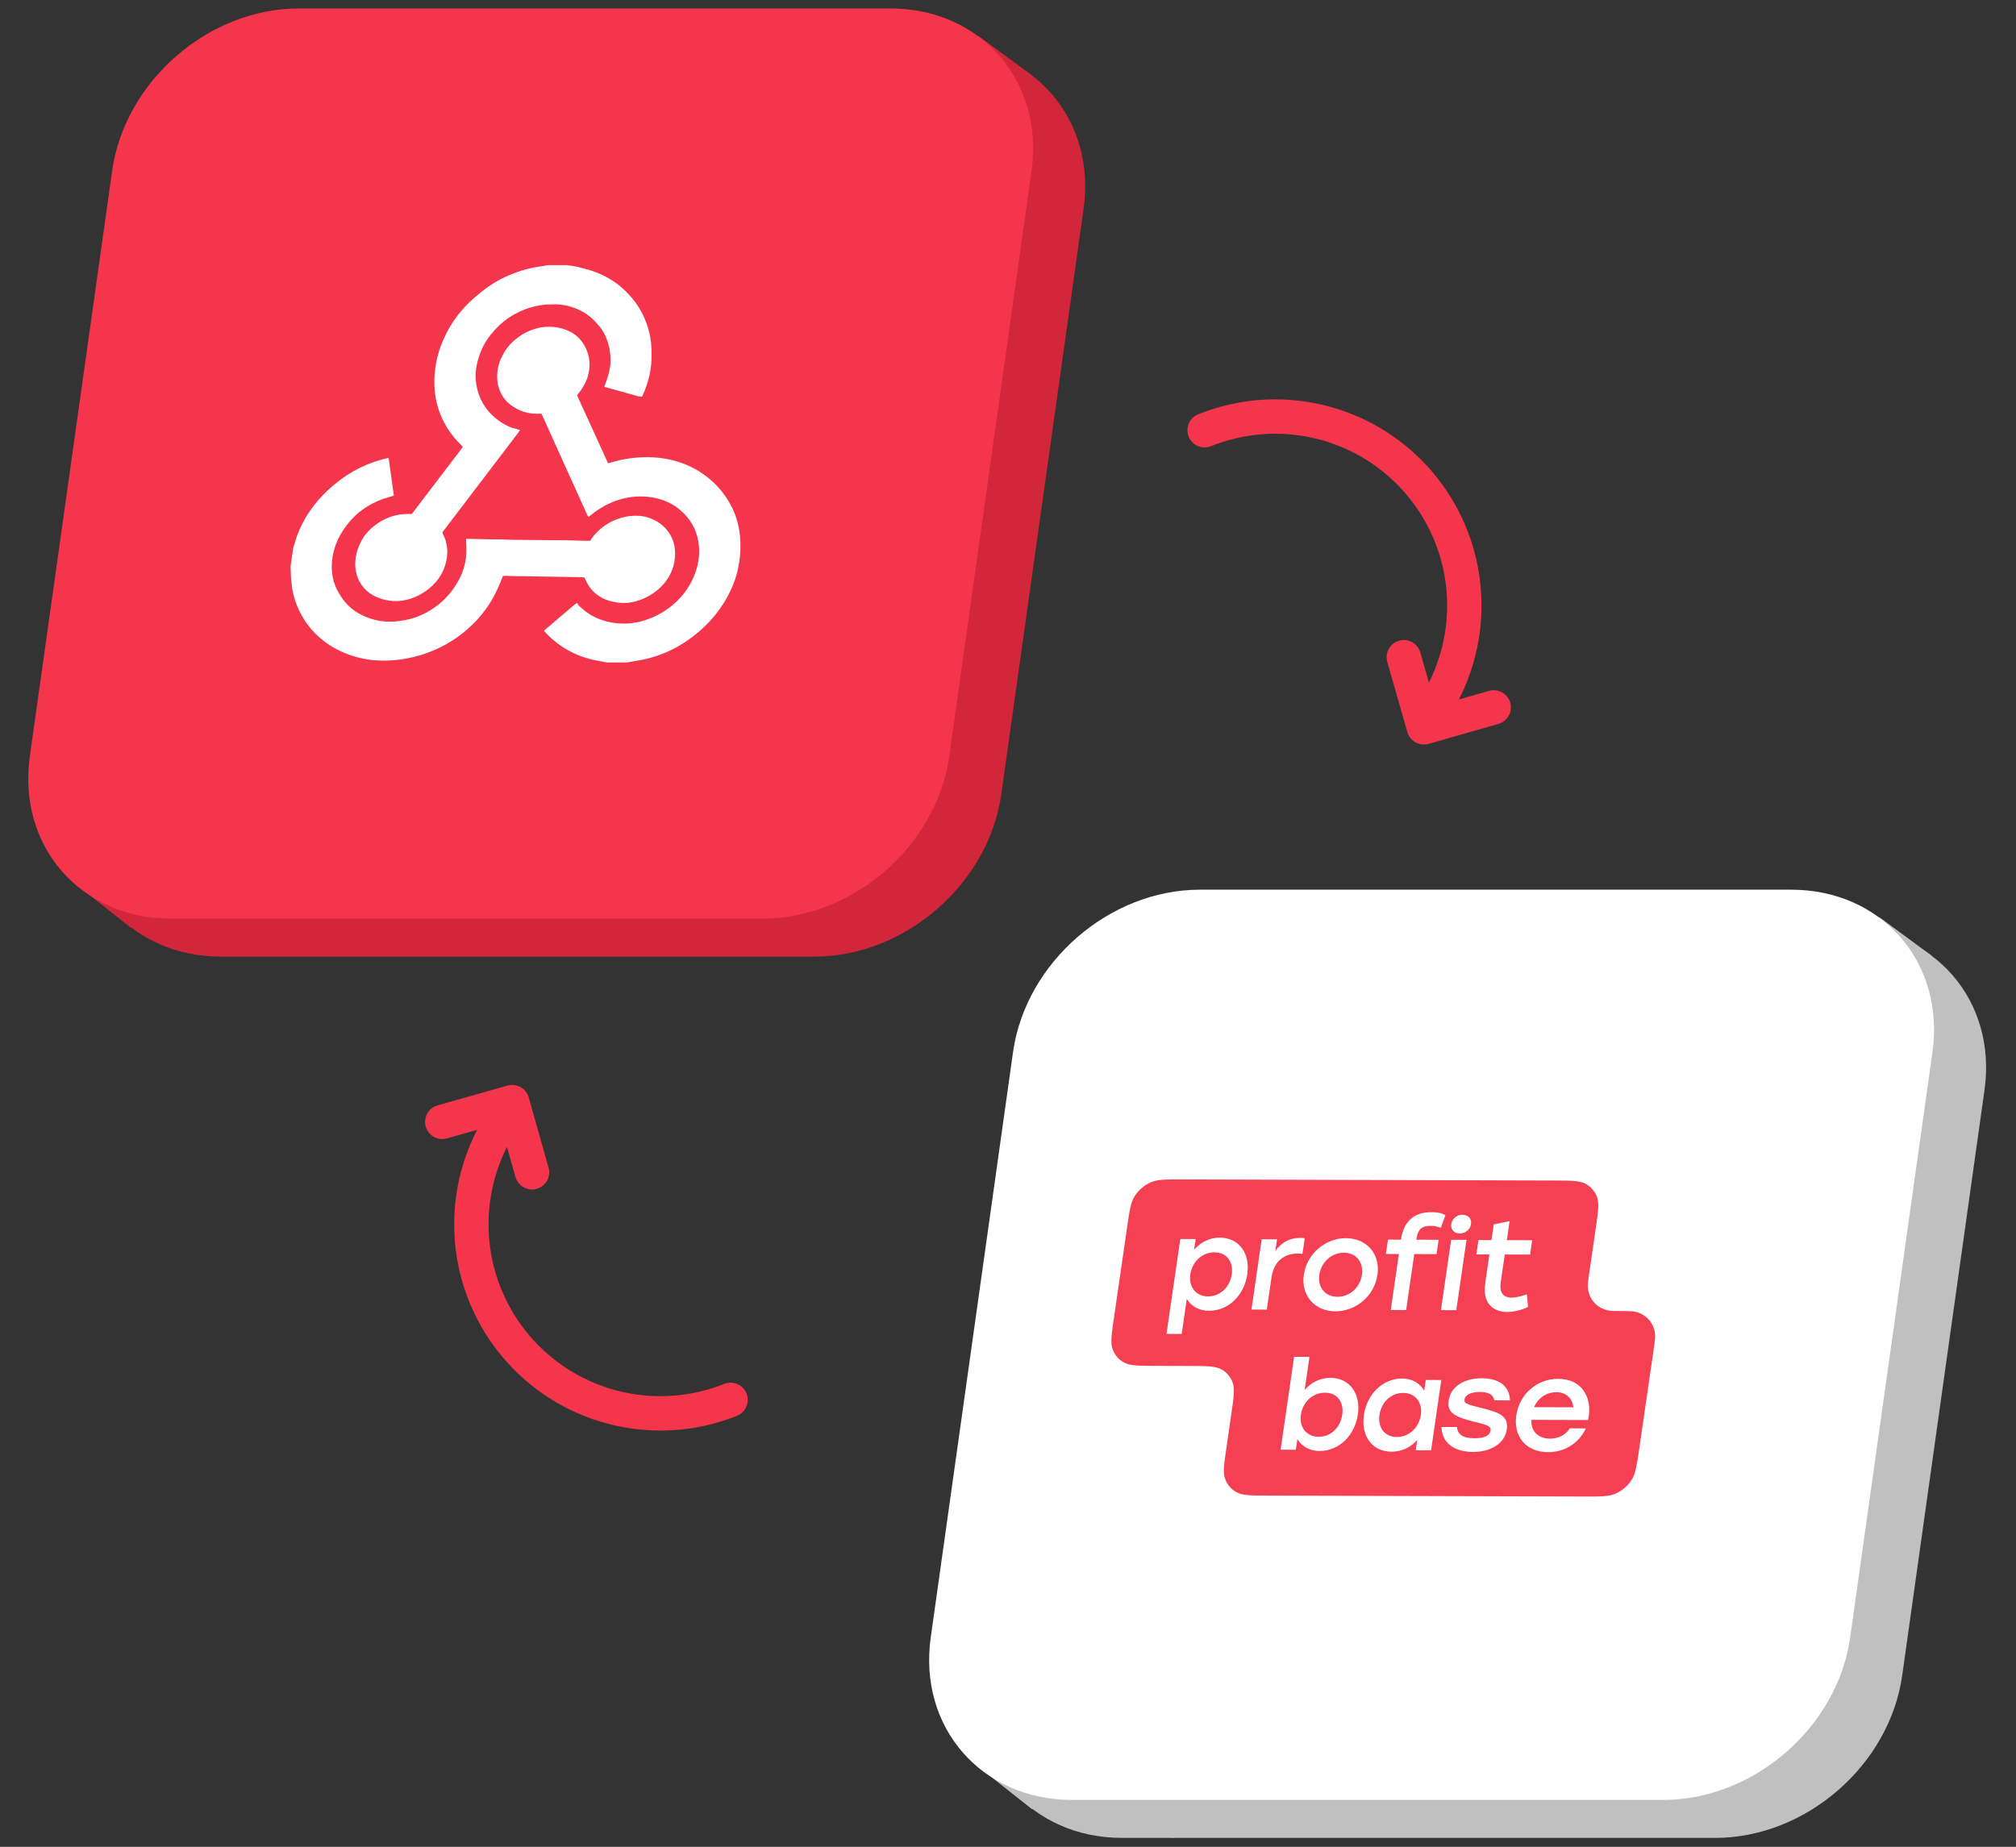
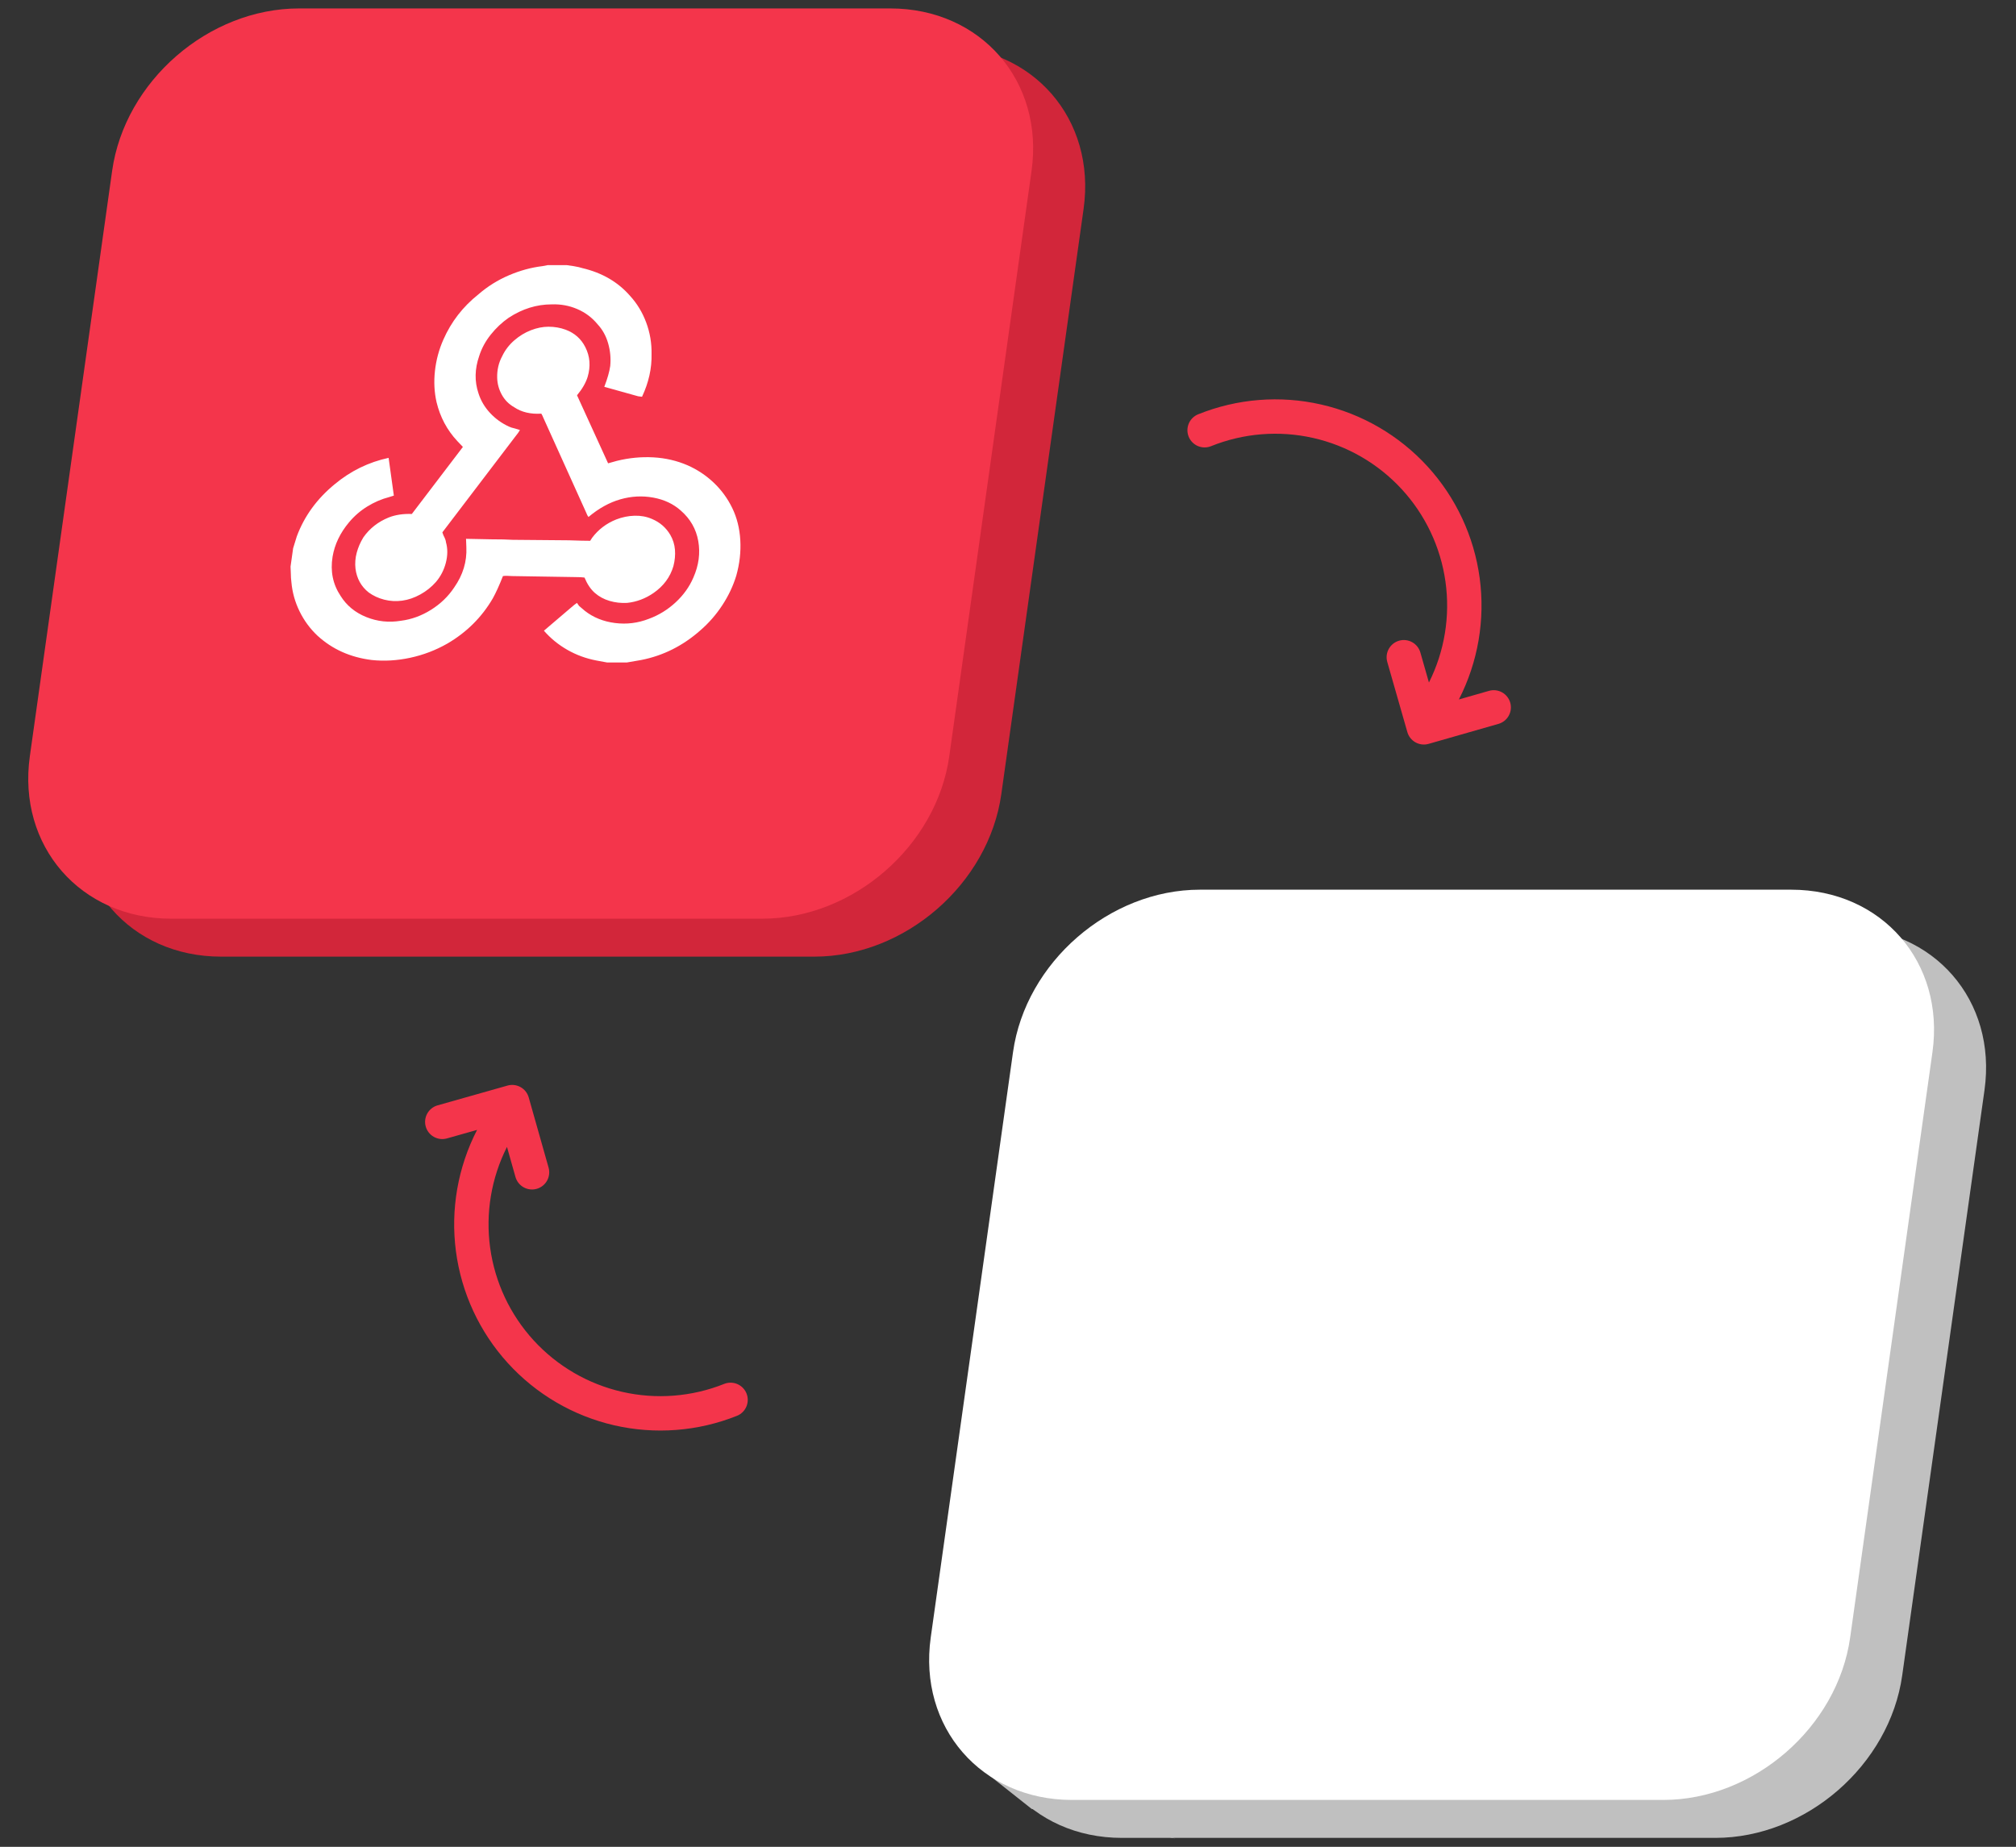
<svg xmlns="http://www.w3.org/2000/svg" width="478" height="438" viewBox="0 0 478 438" fill="none">
  <rect x="0" y="0" width="478" height="438" fill="#333333" stroke="none" />
-   <path d="M31 220L19 210.5L65 227L31 220Z" fill="#D2263A" />
-   <path d="M232.224 8.696L244.549 17.77L198 2.888L232.224 8.696Z" fill="#D2263A" />
  <path d="M38.421 49.535C41.412 28.253 61.259 11 82.751 11H223.426C244.917 11 259.915 28.253 256.924 49.535L237.415 188.343C234.424 209.626 214.577 226.878 193.086 226.878H52.411C30.919 226.878 15.922 209.626 18.913 188.343L38.421 49.535Z" fill="#D2263A" />
  <path d="M26.584 40.535C29.575 19.253 49.422 2 70.914 2H211.086C232.578 2 247.575 19.253 244.584 40.535L225.076 179.343C222.085 200.626 202.238 217.878 180.747 217.878H40.574C19.082 217.878 4.085 200.626 7.076 179.343L26.584 40.535Z" fill="#F4354B" />
  <g clip-path="url(#clip0_275_7355)">
    <path d="M129.969 62.88H129.85L128.628 63.116C125.967 63.43 123.307 64.157 120.649 65.295C117.991 66.434 115.578 67.946 113.409 69.831C109.75 72.736 106.987 76.309 105.122 80.55C104.078 82.906 103.413 85.38 103.128 87.971C102.843 90.563 102.971 93.037 103.512 95.393C104.364 98.927 105.995 101.989 108.407 104.581L109.754 105.995L97.646 121.897C95.595 121.819 93.772 122.094 92.177 122.722C89.655 123.743 87.65 125.313 86.162 127.434C85.441 128.612 84.913 129.829 84.578 131.085C84.243 132.342 84.146 133.598 84.286 134.855C84.59 137.211 85.633 139.096 87.417 140.509C88.496 141.295 89.725 141.864 91.103 142.217C92.481 142.571 93.897 142.649 95.352 142.453C96.807 142.257 98.244 141.766 99.663 140.98C101.082 140.195 102.31 139.213 103.348 138.036C104.487 136.7 105.278 135.169 105.719 133.441C106.16 131.714 106.168 130.104 105.743 128.612C105.719 128.219 105.519 127.669 105.142 126.963L104.885 126.256L122.1 103.639C122.675 102.932 123.07 102.382 123.283 101.989L122.144 101.636C121.452 101.479 120.959 101.322 120.663 101.165C118.95 100.379 117.456 99.3 116.182 97.925C114.908 96.551 113.996 95 113.446 93.272C112.495 90.445 112.552 87.5 113.617 84.438C114.188 82.631 115.099 80.943 116.351 79.372C117.603 77.802 119.019 76.466 120.601 75.367C123.834 73.247 127.234 72.186 130.803 72.186C132.955 72.108 134.984 72.481 136.891 73.306C138.797 74.13 140.393 75.328 141.679 76.898C142.851 78.155 143.689 79.667 144.194 81.434C144.699 83.201 144.864 84.987 144.69 86.793C144.502 88.129 144.033 89.778 143.281 91.741L151.293 93.979L152.228 94.097C153.813 90.72 154.565 87.343 154.485 83.966C154.532 81.375 154.109 78.881 153.216 76.486C152.324 74.091 151.053 71.99 149.403 70.184C146.536 66.886 142.761 64.687 138.078 63.587C137.624 63.43 136.933 63.273 136.003 63.116L134.371 62.88H129.969ZM130.058 77.487C128.71 77.487 127.323 77.762 125.897 78.312C124.472 78.862 123.149 79.667 121.93 80.727C120.71 81.787 119.763 83.024 119.089 84.438C118.234 86.008 117.832 87.736 117.884 89.621C117.924 91.034 118.291 92.369 118.987 93.626C119.683 94.882 120.655 95.864 121.904 96.571C123.642 97.749 125.79 98.259 128.35 98.102C128.544 98.416 128.698 98.73 128.812 99.044L138.973 121.544C139.145 122.015 139.333 122.368 139.538 122.604C141.966 120.562 144.482 119.168 147.085 118.422C149.688 117.676 152.284 117.539 154.875 118.01C157.465 118.481 159.641 119.502 161.403 121.073C163.665 123.036 165.051 125.451 165.56 128.317C166.069 131.184 165.683 134.07 164.402 136.975C163.459 139.174 162.053 141.138 160.184 142.865C158.316 144.593 156.211 145.889 153.869 146.753C151.267 147.773 148.583 148.107 145.817 147.754C143.052 147.4 140.669 146.438 138.669 144.868C138.385 144.632 137.925 144.24 137.288 143.69L136.793 142.983C136.443 143.219 135.951 143.611 135.319 144.161L128.966 149.58C130.537 151.386 132.386 152.898 134.515 154.115C136.643 155.332 138.944 156.176 141.415 156.648L143.966 157.119H148.605L152.019 156.53C157.238 155.509 161.93 153.153 166.097 149.462C168.085 147.734 169.811 145.751 171.275 143.513C172.74 141.275 173.841 138.939 174.58 136.504C175.374 133.677 175.689 130.869 175.526 128.082C175.362 125.294 174.727 122.761 173.619 120.484C172.512 118.206 171.049 116.204 169.23 114.476C167.411 112.748 165.344 111.374 163.029 110.353C160.487 109.254 157.78 108.625 154.907 108.468C152.035 108.311 149.161 108.586 146.286 109.293L144.181 109.882L136.814 93.743C138.054 92.251 138.893 90.799 139.33 89.385C140.079 86.872 139.895 84.516 138.776 82.317C137.784 80.354 136.232 78.98 134.122 78.194C132.84 77.723 131.485 77.487 130.058 77.487ZM92.142 108.586C87.399 109.607 83.141 111.688 79.369 114.829C75.156 118.285 72.158 122.408 70.374 127.198L69.501 130.025L68.888 134.384L68.944 135.68C68.959 136.7 69.007 137.486 69.089 138.036C69.302 140.47 69.948 142.787 71.026 144.986C72.105 147.184 73.52 149.109 75.271 150.758C78.784 153.977 83.073 155.902 88.14 156.53C91.109 156.844 94.147 156.667 97.255 156C100.362 155.332 103.295 154.213 106.053 152.642C110.632 149.972 114.227 146.399 116.838 141.923C117.581 140.588 118.385 138.821 119.249 136.622C119.736 136.543 120.449 136.543 121.39 136.622L136.226 136.858C137.337 136.858 138.124 136.897 138.589 136.975C139.241 138.546 140.061 139.763 141.05 140.627C142.038 141.491 143.199 142.119 144.532 142.512C145.864 142.904 147.25 143.062 148.689 142.983C150.942 142.747 153.035 141.962 154.967 140.627C157.34 138.978 158.907 136.858 159.668 134.266C160.014 132.931 160.137 131.635 160.036 130.379C159.935 129.122 159.565 127.944 158.927 126.845C157.901 125.117 156.451 123.861 154.579 123.075C153.308 122.525 151.937 122.27 150.464 122.31C148.991 122.349 147.542 122.643 146.117 123.193C143.764 124.135 141.855 125.588 140.389 127.552L139.933 128.258C138.823 128.258 137.163 128.219 134.953 128.14L121.528 128.023C120.349 127.944 118.65 127.905 116.429 127.905L110.498 127.787L110.574 129.79C110.734 133.167 109.771 136.347 107.686 139.331C106.278 141.452 104.444 143.219 102.183 144.632C99.922 146.046 97.541 146.91 95.038 147.224C92.197 147.695 89.462 147.4 86.836 146.34C84.209 145.28 82.183 143.611 80.759 141.334C78.925 138.585 78.29 135.483 78.855 132.028C79.343 129.122 80.635 126.413 82.733 123.9C83.974 122.408 85.419 121.151 87.07 120.13C88.72 119.109 90.45 118.363 92.261 117.892L93.382 117.539L92.142 108.586Z" fill="white" />
  </g>
  <path d="M244.605 429L232.605 419.5L278.605 436L244.605 429Z" fill="#C0C0C0" />
-   <path d="M445.83 217.696L458.154 226.77L411.606 211.888L445.83 217.696Z" fill="#C0C0C0" />
+   <path d="M445.83 217.696L458.154 226.77L445.83 217.696Z" fill="#C0C0C0" />
  <path d="M252.027 258.535C255.018 237.253 274.865 220 296.356 220H437.031C458.523 220 473.52 237.253 470.529 258.535L451.021 397.343C448.03 418.626 428.183 435.878 406.692 435.878H266.016C244.525 435.878 229.527 418.626 232.518 397.343L252.027 258.535Z" fill="#C0C0C0" />
  <path d="M240.19 249.535C243.181 228.253 263.028 211 284.519 211H424.692C446.183 211 461.181 228.253 458.19 249.535L438.681 388.343C435.69 409.626 415.843 426.878 394.352 426.878H254.179C232.688 426.878 217.69 409.626 220.681 388.343L240.19 249.535Z" fill="white" />
  <path d="M281.868 100.436C281.444 101.43 281.432 102.551 281.835 103.553C282.034 104.051 282.329 104.504 282.704 104.887C283.079 105.27 283.525 105.576 284.018 105.786C284.511 105.996 285.04 106.107 285.576 106.113C286.112 106.118 286.643 106.018 287.14 105.818C294.816 102.725 303.252 102.042 311.325 103.861C319.398 105.679 326.727 109.912 332.335 115.997C337.944 122.082 341.567 129.73 342.723 137.925C343.879 146.119 342.512 154.471 338.806 161.87L336.774 154.749C336.626 154.234 336.379 153.753 336.046 153.333C335.712 152.913 335.3 152.564 334.831 152.304C334.363 152.044 333.847 151.878 333.315 151.817C332.783 151.757 332.244 151.801 331.728 151.948C331.213 152.096 330.732 152.343 330.313 152.677C329.893 153.01 329.543 153.423 329.283 153.891C329.023 154.36 328.858 154.875 328.797 155.407C328.736 155.94 328.781 156.479 328.928 156.994L333.685 173.616C333.831 174.132 334.079 174.613 334.412 175.033C334.745 175.453 335.158 175.803 335.626 176.063C336.095 176.323 336.61 176.488 337.143 176.549C337.676 176.61 338.215 176.565 338.73 176.417L355.352 171.66C356.375 171.348 357.233 170.647 357.744 169.709C358.254 168.77 358.375 167.668 358.081 166.641C357.787 165.614 357.102 164.743 356.172 164.216C355.242 163.69 354.143 163.549 353.111 163.825L345.907 165.886C350.447 157.014 352.167 146.967 350.837 137.09C349.508 127.213 345.193 117.978 338.469 110.622C331.746 103.266 322.935 98.139 313.218 95.929C303.5 93.719 293.339 94.53 284.095 98.255C283.093 98.658 282.292 99.443 281.868 100.436Z" fill="#F4354B" />
  <path d="M176.964 333.606C177.39 332.614 177.406 331.493 177.006 330.489C176.808 329.991 176.514 329.537 176.141 329.153C175.767 328.769 175.322 328.462 174.83 328.25C174.337 328.039 173.808 327.926 173.272 327.919C172.737 327.912 172.205 328.011 171.707 328.209C164.022 331.28 155.585 331.937 147.517 330.095C139.449 328.253 132.133 323.999 126.542 317.897C120.952 311.796 117.351 304.137 116.219 295.939C115.087 287.741 116.478 279.393 120.207 272.005L122.218 279.133C122.364 279.648 122.61 280.13 122.942 280.551C123.274 280.971 123.686 281.322 124.153 281.583C124.621 281.845 125.136 282.012 125.668 282.074C126.2 282.137 126.739 282.094 127.255 281.948C127.771 281.802 128.252 281.556 128.673 281.224C129.093 280.892 129.444 280.48 129.706 280.012C129.967 279.545 130.134 279.03 130.196 278.498C130.259 277.966 130.216 277.426 130.07 276.911L125.362 260.274C125.217 259.758 124.971 259.276 124.639 258.855C124.308 258.434 123.896 258.083 123.428 257.822C122.96 257.56 122.445 257.394 121.913 257.331C121.38 257.269 120.841 257.313 120.325 257.459L103.689 262.167C102.666 262.476 101.805 263.174 101.292 264.111C100.779 265.048 100.654 266.15 100.945 267.178C101.236 268.206 101.919 269.079 102.848 269.608C103.776 270.138 104.875 270.281 105.908 270.008L113.117 267.968C108.552 276.827 106.802 286.869 108.102 296.75C109.403 306.631 113.691 315.878 120.393 323.254C127.094 330.63 135.89 335.783 145.601 338.022C155.312 340.26 165.476 339.479 174.73 335.781C175.734 335.381 176.537 334.599 176.964 333.606Z" fill="#F4354B" />
-   <path d="M378.348 291.376C378.926 287.397 379.215 285.408 378.653 283.886C378.159 282.547 377.219 281.457 375.967 280.772C374.544 279.993 372.534 279.987 368.513 279.975L280.38 279.715C276.36 279.703 274.35 279.697 272.702 280.467C271.252 281.144 269.996 282.228 269.114 283.563C268.11 285.08 267.821 287.069 267.244 291.048L264.123 312.53C263.545 316.509 263.256 318.498 263.818 320.02C264.312 321.359 265.252 322.449 266.504 323.134C267.927 323.913 269.938 323.919 273.958 323.931L282.114 323.955C286.135 323.967 288.145 323.972 289.568 324.751C290.82 325.436 291.76 326.526 292.254 327.865C292.816 329.387 292.527 331.376 291.949 335.355L290.796 343.297C290.218 347.276 289.929 349.265 290.49 350.787C290.985 352.126 291.925 353.216 293.177 353.901C294.6 354.68 296.61 354.686 300.63 354.698L375.53 354.919C379.551 354.931 381.561 354.937 383.209 354.167C384.658 353.49 385.915 352.406 386.797 351.072C387.8 349.554 388.089 347.565 388.667 343.586L392.12 319.814C392.356 318.187 392.474 317.374 392.439 316.697C392.289 313.861 390.372 311.639 387.589 311.075C386.924 310.94 386.102 310.938 384.459 310.933C382.815 310.928 381.993 310.926 381.329 310.791C378.546 310.227 376.628 308.005 376.479 305.169C376.443 304.492 376.561 303.678 376.798 302.052L378.348 291.376Z" fill="#F54053" />
  <path d="M334.627 288.975C333.397 290.002 332.52 291.624 332.192 293.883L332.175 294.001L329.092 293.992L328.598 297.4L331.68 297.409L329.752 310.681L333.396 310.692L335.323 297.419L340.608 297.435L341.103 294.028L335.818 294.012C335.826 293.956 335.835 293.901 335.843 293.847C335.846 293.827 335.85 293.807 335.853 293.787C336.032 292.686 336.304 291.96 336.787 291.478C337.302 290.965 338.017 290.729 339.218 290.732C339.899 290.734 340.682 290.856 341.409 291.096L341.637 291.176L342.715 288.166C341.595 287.608 340.611 287.486 339.29 287.483C337.488 287.477 335.858 287.948 334.627 288.975Z" fill="white" />
  <path d="M309.276 293.656L309.35 293.696L308.815 297.381L308.66 297.341C308.645 297.341 308.629 297.34 308.613 297.34C308.501 297.338 308.389 297.331 308.269 297.322C308.248 297.321 308.227 297.32 308.206 297.318C308.058 297.308 307.896 297.299 307.705 297.298C306.144 297.294 304.76 297.726 303.666 298.634C302.573 299.542 301.771 300.927 301.478 302.948L300.367 310.594L296.724 310.583L299.147 293.904L302.79 293.915L302.381 296.728C302.45 296.627 302.52 296.529 302.591 296.433C302.699 296.288 302.811 296.148 302.926 296.013C304.265 294.442 306.074 293.568 308.246 293.574C308.687 293.575 309.047 293.576 309.276 293.656Z" fill="white" />
-   <path d="M362.019 306.971L362.308 309.945C361.306 310.497 359.293 311.125 357.365 311.159C355.644 311.154 354.163 310.594 353.203 309.482C352.243 308.369 351.81 306.664 352.144 304.366L353.14 297.512L350.057 297.503L350.552 294.095L353.635 294.104L354.175 290.38L357.934 289.599L357.278 294.115L363.283 294.133L362.788 297.54L356.783 297.522L355.816 304.178C355.649 305.327 355.797 306.239 356.231 306.835C356.665 307.431 357.38 307.75 358.421 307.753C359.418 307.756 360.574 307.432 361.852 307.024C361.903 307.008 361.954 306.992 362.006 306.975C362.01 306.974 362.014 306.973 362.019 306.971Z" fill="white" />
  <path fill-rule="evenodd" clip-rule="evenodd" d="M283.321 296.172C283.255 296.245 283.189 296.319 283.125 296.393L283.493 293.858L279.85 293.847L276.582 316.35L280.185 316.361L281.393 308.041C281.437 308.114 281.482 308.186 281.529 308.257C281.616 308.389 281.708 308.517 281.805 308.641C282.852 309.98 284.498 310.864 286.669 310.871C291.193 310.884 295 307.289 295.736 302.217C296.473 297.146 293.674 293.531 289.23 293.518C286.857 293.511 284.806 294.556 283.325 296.169C283.324 296.17 283.322 296.171 283.321 296.172ZM292.048 302.246C291.823 303.791 291.113 305.097 290.14 306.006C289.127 306.915 287.845 307.466 286.444 307.462C283.641 307.453 281.79 305.307 282.239 302.217C282.688 299.127 285.121 296.994 287.963 297.002C289.404 297.006 290.525 297.565 291.233 298.478C291.941 299.392 292.272 300.701 292.048 302.246Z" fill="white" />
  <path fill-rule="evenodd" clip-rule="evenodd" d="M319.13 293.646C323.974 293.66 327.328 297.317 326.597 302.348C325.872 307.34 321.494 311.013 316.609 310.999C311.725 310.984 308.423 307.249 309.142 302.297C309.867 297.305 314.326 293.632 319.13 293.646ZM318.629 297.093C315.827 297.084 313.274 299.217 312.825 302.307C312.376 305.398 314.268 307.544 317.11 307.552C319.952 307.56 322.465 305.427 322.914 302.337C323.363 299.247 321.432 297.101 318.629 297.093Z" fill="white" />
  <path d="M348.782 290.285C348.967 289.017 348.098 288.103 346.737 288.099C345.456 288.095 344.283 289.003 344.098 290.271C343.908 291.579 344.771 292.532 346.092 292.536C347.454 292.54 348.592 291.592 348.782 290.285Z" fill="white" />
  <path d="M341.649 310.716L344.072 294.037L347.715 294.047L345.293 310.727L341.649 310.716Z" fill="white" />
  <path fill-rule="evenodd" clip-rule="evenodd" d="M309.536 329.422C309.469 329.494 309.404 329.568 309.34 329.642L310.479 321.798L306.836 321.787L303.636 343.815L307.239 343.826L307.608 341.29C307.651 341.363 307.697 341.435 307.743 341.506C307.83 341.638 307.922 341.766 308.02 341.89C309.067 343.229 310.712 344.114 312.884 344.12C317.408 344.133 321.214 340.538 321.951 335.467C322.688 330.395 319.888 326.78 315.445 326.767C313.071 326.76 311.021 327.805 309.539 329.418C309.538 329.419 309.537 329.42 309.536 329.422ZM318.256 335.535C318.032 337.08 317.322 338.386 316.348 339.295C315.375 340.203 314.094 340.755 312.653 340.75C309.85 340.742 307.999 338.596 308.448 335.506C308.897 332.416 311.329 330.283 314.172 330.291C315.613 330.295 316.733 330.853 317.442 331.767C318.15 332.681 318.481 333.99 318.256 335.535Z" fill="white" />
  <path fill-rule="evenodd" clip-rule="evenodd" d="M335.833 341.709C335.899 341.638 335.964 341.566 336.028 341.493L335.672 343.949L339.315 343.96L341.738 327.281L338.054 327.27L337.68 329.845C337.637 329.769 337.592 329.693 337.546 329.619L337.546 329.619C337.46 329.481 337.37 329.348 337.274 329.219C336.242 327.827 334.622 326.943 332.415 326.936C327.972 326.923 324.125 330.518 323.389 335.59C322.652 340.661 325.411 344.276 329.935 344.289C332.308 344.296 334.353 343.287 335.829 341.713C335.831 341.711 335.832 341.71 335.833 341.709ZM336.886 335.59C336.437 338.68 334.004 340.813 331.162 340.805C329.761 340.801 328.64 340.243 327.892 339.329C327.184 338.415 326.853 337.106 327.077 335.561C327.302 334.016 328.012 332.71 328.985 331.801C329.998 330.893 331.28 330.341 332.681 330.346C335.484 330.354 337.335 332.5 336.886 335.59Z" fill="white" />
  <path d="M345.44 338.509L345.412 338.429L341.689 338.418L341.786 338.577C341.805 339.033 341.866 339.465 341.969 339.871C342.685 342.718 345.385 344.335 349.238 344.346C351.2 344.352 353.065 343.921 354.518 343.014C355.966 342.146 357.002 340.802 357.267 338.979C357.388 338.147 357.326 337.473 357.086 336.918C356.846 336.362 356.395 335.885 355.846 335.527C354.709 334.81 352.976 334.329 350.809 333.808C349.38 333.447 348.453 333.206 347.893 332.927C347.59 332.807 347.413 332.648 347.316 332.489C347.219 332.331 347.208 332.132 347.242 331.895C347.317 331.38 347.66 330.945 348.267 330.629C348.913 330.314 349.783 330.119 350.864 330.122C351.905 330.125 352.722 330.286 353.277 330.605C353.831 330.923 354.163 331.4 354.311 332.034L354.339 332.114L358.023 332.125L358.006 331.966C358.002 331.872 357.996 331.779 357.988 331.686C357.87 330.302 357.298 329.133 356.259 328.275C355.144 327.4 353.538 326.88 351.376 326.873C349.294 326.867 347.423 327.337 346.05 328.245C344.637 329.152 343.72 330.497 343.473 332.201C343.369 332.914 343.403 333.508 343.608 334.024C343.814 334.54 344.151 334.977 344.66 335.335C345.631 336.091 347.238 336.611 349.479 337.173C349.496 337.178 349.513 337.183 349.53 337.188C349.781 337.263 350.031 337.335 350.251 337.373C351.258 337.614 352.029 337.815 352.555 338.054C352.893 338.213 353.15 338.373 353.281 338.571C353.413 338.77 353.458 339.008 353.412 339.325C353.332 339.879 352.988 340.314 352.341 340.63C351.695 340.945 350.791 341.101 349.71 341.097C348.269 341.093 347.257 340.892 346.6 340.454C345.902 340.016 345.554 339.381 345.44 338.509Z" fill="white" />
  <path fill-rule="evenodd" clip-rule="evenodd" d="M367.486 341.19C366.125 341.186 364.988 340.746 364.216 339.991C363.475 339.265 363.072 338.247 363.083 336.903C363.084 336.848 363.085 336.793 363.087 336.737L376.538 336.777L376.555 336.658C377.153 333.925 376.697 331.546 375.469 329.798C374.241 328.05 372.189 327.014 369.467 327.006C364.382 326.991 360.244 330.665 359.513 335.696C358.782 340.728 361.896 344.384 367.02 344.399C370.621 344.409 374.081 342.638 375.944 338.922L375.947 338.916L376.01 338.757L372.207 338.746L372.155 338.825C371.17 340.368 369.448 341.195 367.486 341.19ZM369.006 330.175C371.306 330.182 372.721 331.576 373.03 333.589C373.038 333.644 373.045 333.699 373.052 333.754L363.724 333.727C363.837 333.47 363.965 333.221 364.108 332.983C365.108 331.317 366.834 330.169 369.006 330.175Z" fill="white" />
  <defs>
    <clipPath id="clip0_275_7355">
      <rect width="123" height="96" fill="white" transform="matrix(1 0 -0.139 0.99 71.511 62.406)" />
    </clipPath>
  </defs>
</svg>